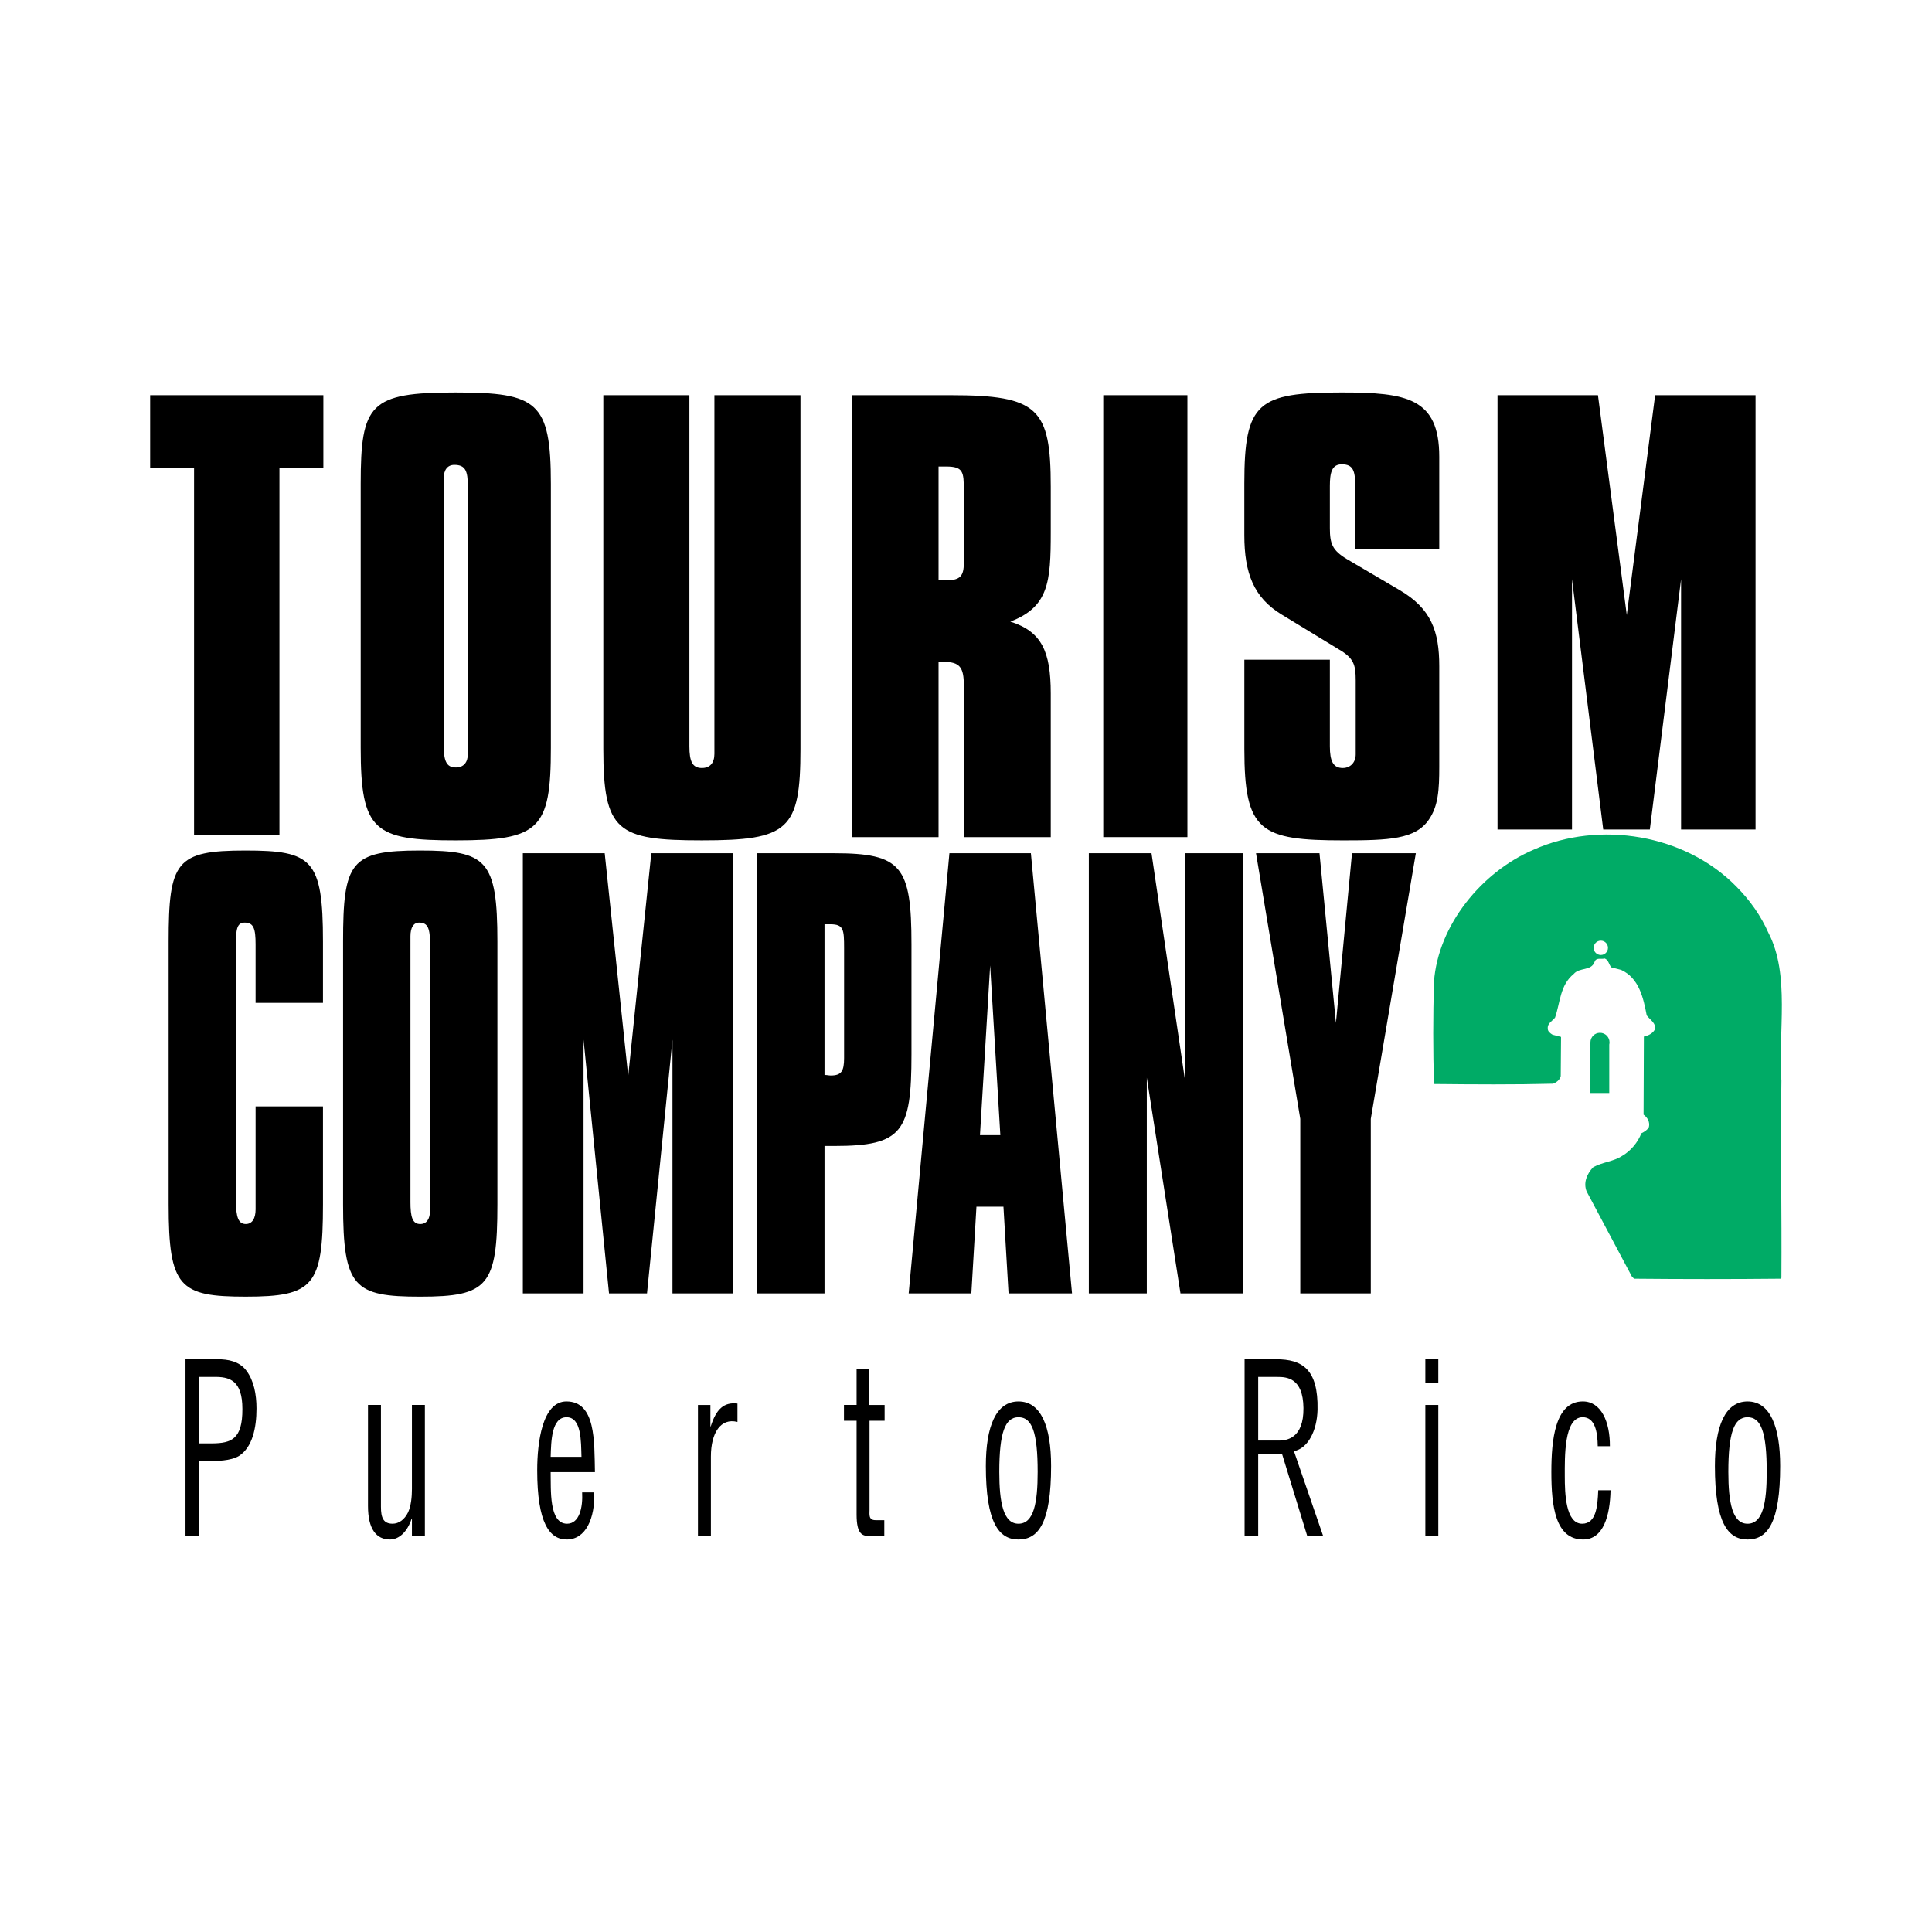
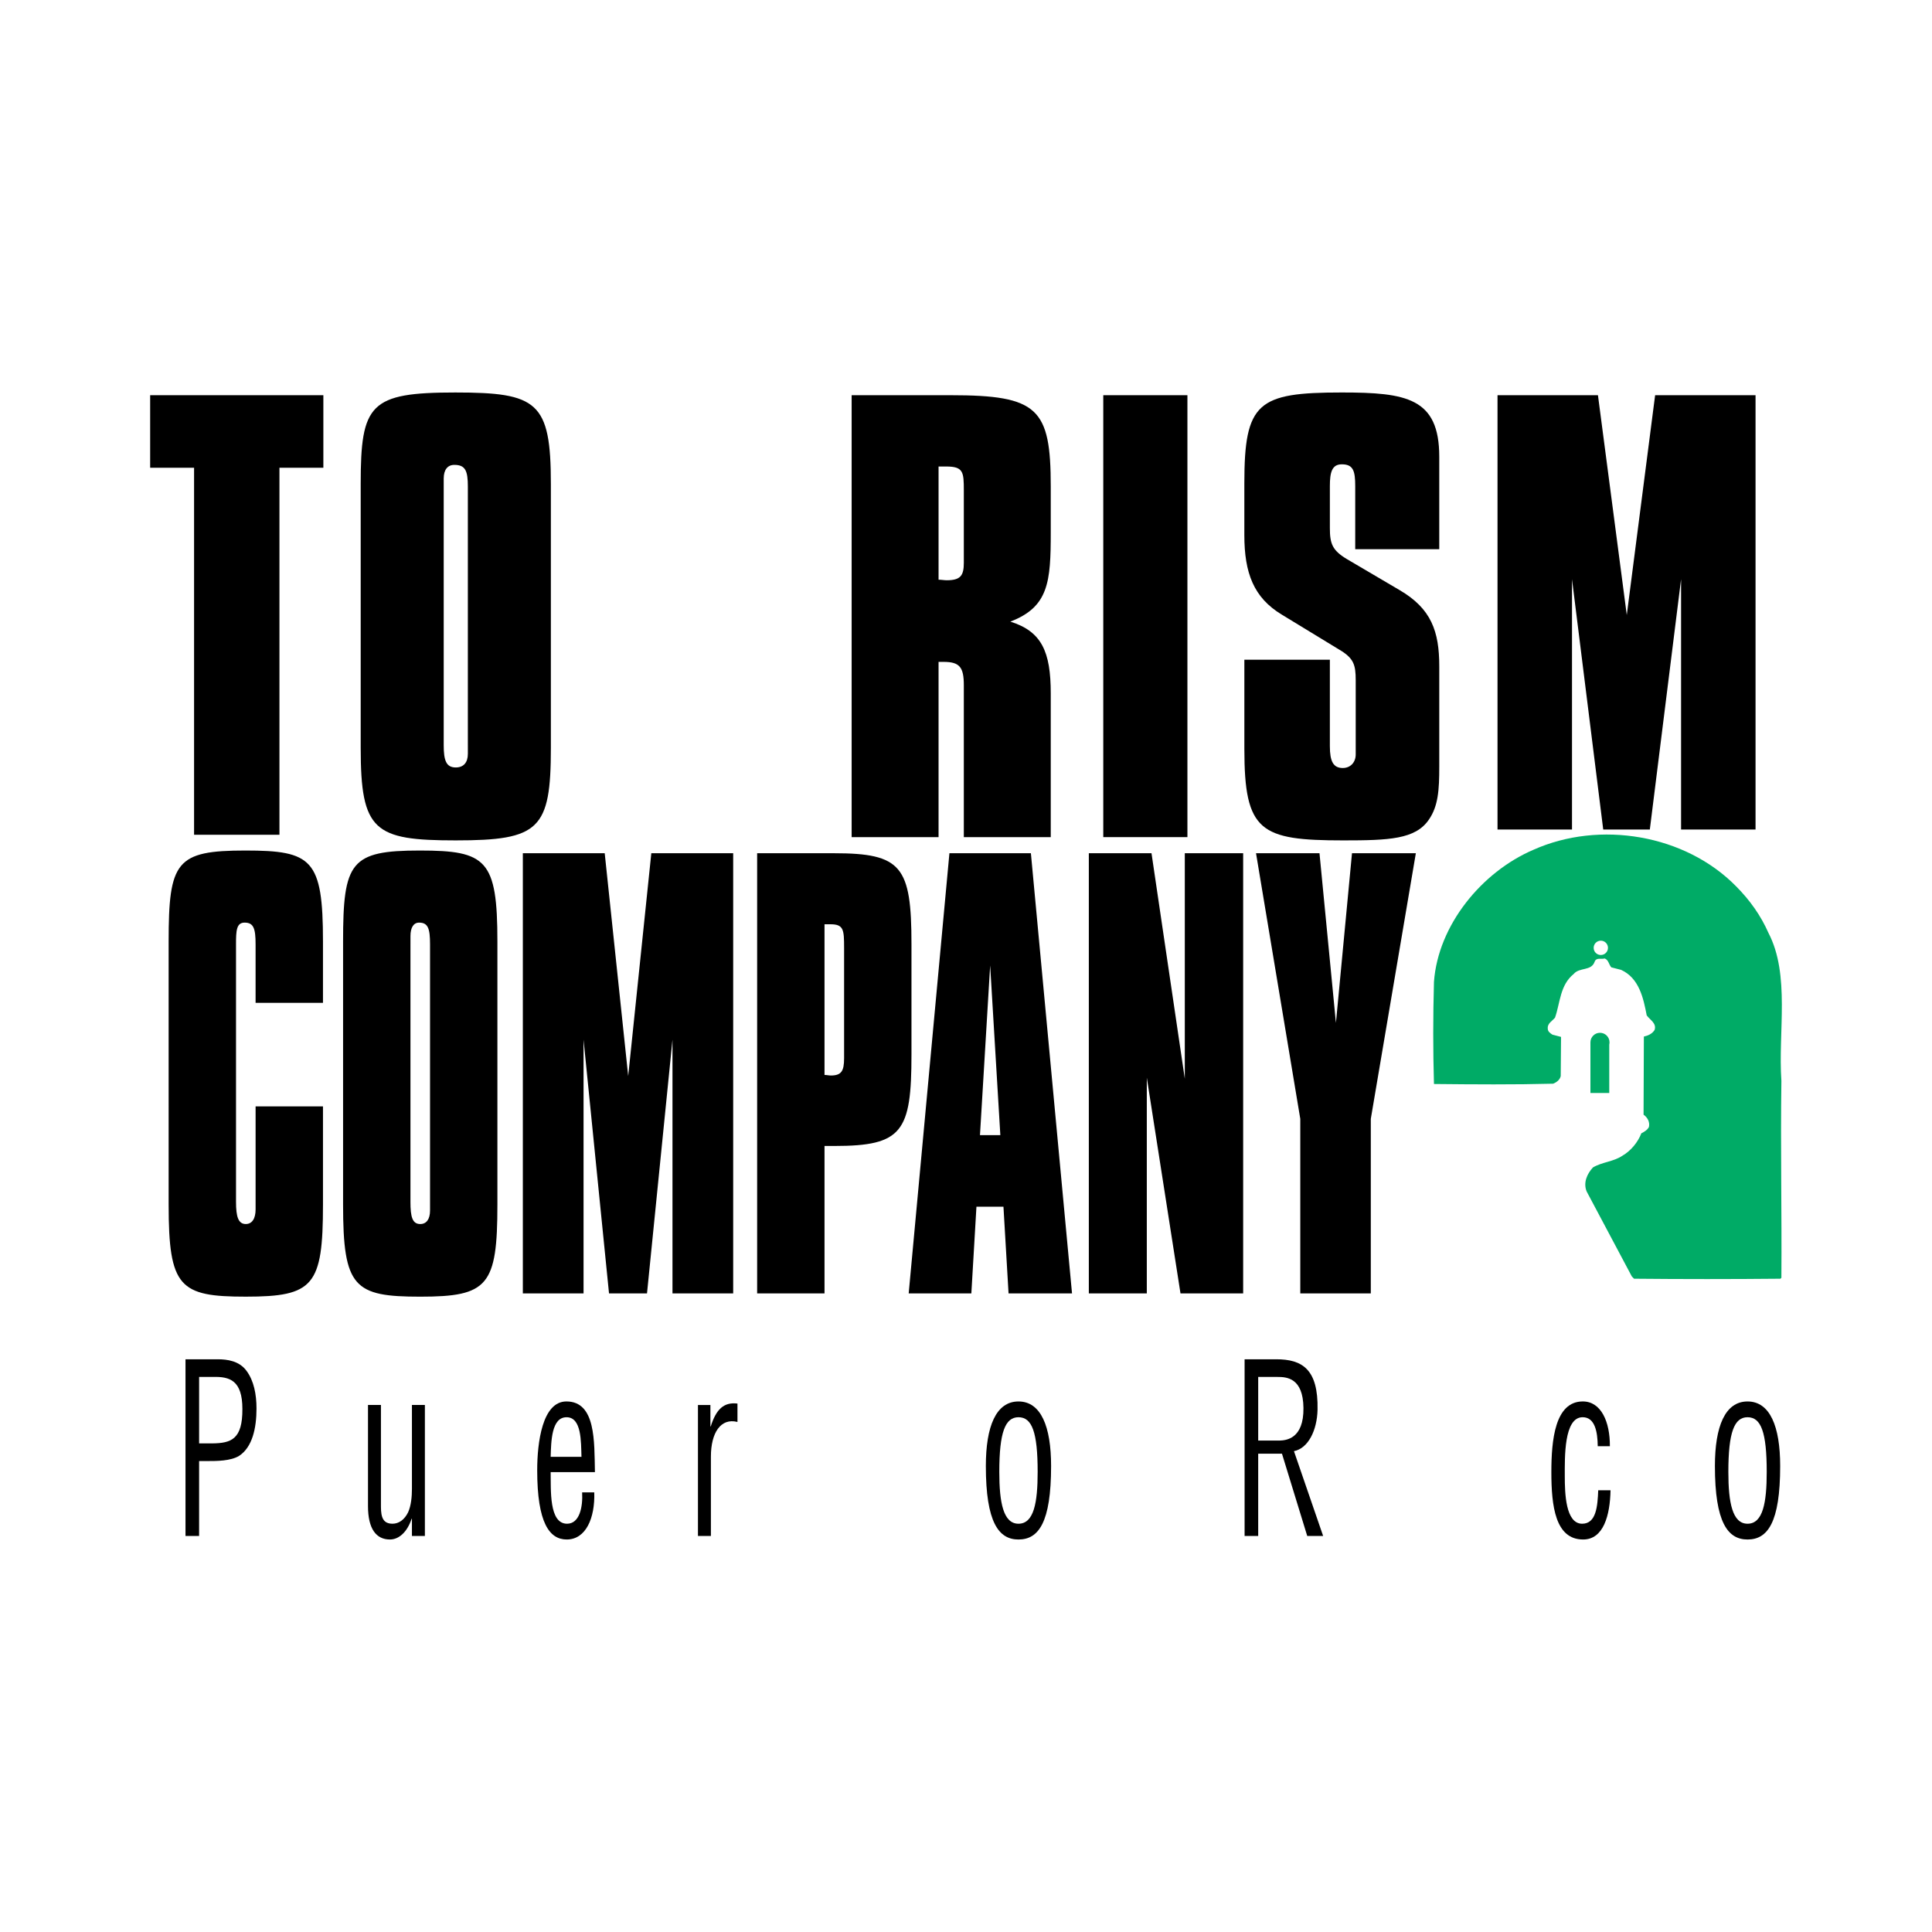
<svg xmlns="http://www.w3.org/2000/svg" version="1.0" id="Layer_1" x="0px" y="0px" width="192.756px" height="192.756px" viewBox="0 0 192.756 192.756" enable-background="new 0 0 192.756 192.756" xml:space="preserve">
  <g>
    <polygon fill-rule="evenodd" clip-rule="evenodd" fill="#FFFFFF" points="0,0 192.756,0 192.756,192.756 0,192.756 0,0  " />
    <polygon fill-rule="evenodd" clip-rule="evenodd" points="19.363,46.667 14.981,46.667 14.981,39.43 32.262,39.43 32.262,46.667    27.88,46.667 27.88,83.284 19.363,83.284 19.363,46.667  " />
    <path fill-rule="evenodd" clip-rule="evenodd" d="M45.425,39.159c8.187,0,9.535,0.923,9.535,9.122v26.335   c0,8.145-1.156,9.23-9.487,9.23c-8.138,0-9.486-0.922-9.486-9.23V48.28C35.987,40.299,36.901,39.159,45.425,39.159L45.425,39.159z    M44.269,74.343c0,1.521,0.241,2.227,1.204,2.227c0.771,0,1.205-0.489,1.205-1.358c0-0.108,0-0.379,0-0.869V48.552   c0-1.574-0.242-2.171-1.349-2.171c-0.674,0-1.06,0.489-1.06,1.357c0,0.38,0,0.489,0,0.814V74.343L44.269,74.343z" />
-     <path fill-rule="evenodd" clip-rule="evenodd" d="M68.781,39.43v35.022c0,1.521,0.3,2.172,1.248,2.172   c0.799,0,1.248-0.489,1.248-1.413c0-0.054,0-0.326,0-0.76V39.43h8.586v35.293c0,8.09-1.199,9.122-9.834,9.122   c-8.437,0-9.835-0.868-9.835-9.122V39.43H68.781L68.781,39.43z" />
    <path fill-rule="evenodd" clip-rule="evenodd" d="M84.969,39.43h9.882c8.722,0,9.983,1.303,9.983,9.122v4.562   c0,4.941-0.202,7.438-4.033,8.905c3.125,0.978,4.033,2.986,4.033,7.167V83.52h-8.673V68.371c0-1.791-0.403-2.335-2.016-2.335   c-0.151,0-0.303,0-0.505,0V83.52h-8.671V39.43L84.969,39.43z M96.161,49.475c0-0.163,0-0.379,0-0.543   c0-1.846-0.05-2.389-1.765-2.389c-0.251,0-0.504,0-0.756,0v11.294c0.303,0,0.555,0.055,0.807,0.055   c1.361,0,1.714-0.435,1.714-1.738c0-0.217,0-0.652,0-1.195V49.475L96.161,49.475z" />
    <polygon fill-rule="evenodd" clip-rule="evenodd" points="110.074,39.43 118.469,39.43 118.469,83.52 110.074,83.52 110.074,39.43     " />
    <path fill-rule="evenodd" clip-rule="evenodd" d="M132.681,65.819v8.633c0,1.521,0.347,2.172,1.29,2.172   c0.744,0,1.289-0.543,1.289-1.357c0-0.109,0-0.381,0-0.815v-6.57c0-1.575-0.198-2.226-1.686-3.095l-5.706-3.476   c-2.777-1.682-3.72-4.126-3.72-7.927v-5.158c0-8.09,1.339-9.068,9.723-9.068c6.449,0,9.724,0.542,9.724,6.407   c0,0.271,0,1.141,0,2.661v6.57h-8.384v-6.299c0-1.52-0.199-2.172-1.34-2.172c-0.992,0-1.19,0.814-1.19,2.172v4.181   c0,1.575,0.248,2.227,1.687,3.096l5.259,3.094c3.175,1.847,3.969,4.127,3.969,7.603v8.253c0,0.651,0,1.249,0,1.792   c0,2.281-0.1,3.91-1.043,5.267c-1.339,1.955-3.968,2.063-8.532,2.063c-8.284,0-9.871-0.868-9.871-9.122v-8.905H132.681   L132.681,65.819z" />
    <polygon fill-rule="evenodd" clip-rule="evenodd" points="156.839,82.76 149.408,82.76 149.408,39.43 159.428,39.43    162.304,61.361 165.132,39.43 175.151,39.43 175.151,82.76 167.721,82.76 167.721,57.787 164.604,82.76 159.954,82.76    156.839,57.787 156.839,82.76  " />
    <path fill-rule="evenodd" clip-rule="evenodd" d="M24.485,84.857c6.643,0,7.738,0.864,7.738,9.086v6.111H25.5v-5.841   c0-1.569-0.195-2.164-1.094-2.164c-0.821,0-0.859,0.811-0.859,2.164v25.69c0,1.515,0.234,2.218,0.977,2.218   c0.625,0,0.977-0.541,0.977-1.461c0-0.054,0-0.324,0-0.757v-9.519h6.722v9.789c0,8.112-0.938,9.195-7.699,9.195   c-6.604,0-7.699-0.92-7.699-9.195V93.943C16.825,85.938,17.567,84.857,24.485,84.857L24.485,84.857z" />
    <path fill-rule="evenodd" clip-rule="evenodd" d="M41.888,84.857c6.644,0,7.738,0.919,7.738,9.086v26.231   c0,8.112-0.938,9.195-7.698,9.195c-6.605,0-7.699-0.92-7.699-9.195V93.943C34.229,85.992,34.971,84.857,41.888,84.857   L41.888,84.857z M40.95,119.904c0,1.515,0.196,2.218,0.978,2.218c0.625,0,0.977-0.486,0.977-1.353c0-0.108,0-0.379,0-0.865v-25.69   c0-1.569-0.195-2.164-1.094-2.164c-0.547,0-0.86,0.487-0.86,1.352c0,0.378,0,0.487,0,0.812V119.904L40.95,119.904z" />
    <polygon fill-rule="evenodd" clip-rule="evenodd" points="58.221,129.045 52.164,129.045 52.164,85.127 60.332,85.127    62.676,107.356 64.982,85.127 73.15,85.127 73.15,129.045 67.093,129.045 67.093,103.732 64.552,129.045 60.762,129.045    58.221,103.732 58.221,129.045  " />
    <path fill-rule="evenodd" clip-rule="evenodd" d="M75.54,85.127h7.66c6.761,0,7.738,1.298,7.738,9.087v10.979   c0,7.734-0.899,9.141-7.698,9.141h-0.978v14.711H75.54V85.127L75.54,85.127z M82.262,107.248c0.235,0,0.43,0.055,0.625,0.055   c1.055,0,1.329-0.433,1.329-1.73c0-0.217,0-0.649,0-1.19v-9.249c0-0.162,0-0.378,0-0.541c0-1.839-0.039-2.379-1.368-2.379   c-0.194,0-0.391,0-0.586,0V107.248L82.262,107.248z" />
    <path fill-rule="evenodd" clip-rule="evenodd" d="M94.724,85.127h8.128l4.104,43.918h-6.332l-0.509-8.654H97.42l-0.508,8.654H90.66   L94.724,85.127L94.724,85.127z M99.804,113.252l-1.016-16.929l-1.016,16.929H99.804L99.804,113.252z" />
    <polygon fill-rule="evenodd" clip-rule="evenodd" points="108.633,85.127 114.886,85.127 118.208,107.627 118.208,85.127    124.031,85.127 124.031,129.045 117.778,129.045 114.417,107.519 114.417,129.045 108.633,129.045 108.633,85.127  " />
    <polygon fill-rule="evenodd" clip-rule="evenodd" points="129.73,111.63 125.314,85.127 131.646,85.127 133.286,102.057    134.889,85.127 141.259,85.127 136.765,111.63 136.765,129.045 129.73,129.045 129.73,111.63  " />
    <path fill-rule="evenodd" clip-rule="evenodd" fill="#00AB66" d="M176.437,93.072c2.185,4.195,0.954,9.88,1.293,14.761   c-0.095,6.671,0.048,13.042,0,19.65l-0.095,0.095c-4.81,0.047-9.833,0.047-14.604,0l-0.221-0.222l-4.51-8.484   c-0.355-0.875,0.039-1.758,0.63-2.397c0.915-0.544,2.043-0.566,2.934-1.166c0.853-0.489,1.562-1.372,1.893-2.239   c0.284-0.143,0.599-0.324,0.757-0.631c0.103-0.489-0.118-0.923-0.536-1.23l0.031-7.791c0.41-0.087,0.837-0.276,1.072-0.662   c0.213-0.671-0.457-0.994-0.788-1.45c-0.331-1.728-0.757-3.723-2.555-4.542l-0.978-0.252c-0.252-0.284-0.268-0.742-0.662-0.884   c-0.379,0.11-0.844-0.142-1.01,0.348c-0.339,0.923-1.506,0.512-2.081,1.198c-1.373,1.112-1.342,2.862-1.861,4.353   c-0.276,0.347-0.765,0.567-0.726,1.072c-0.016,0.308,0.244,0.489,0.473,0.631l0.852,0.221l-0.031,3.911   c-0.087,0.379-0.418,0.623-0.757,0.758c-3.888,0.102-7.949,0.071-11.891,0.031c-0.096-3.359-0.096-6.71,0-10.188   c0.409-5.655,4.762-10.977,9.936-13.185c6.584-2.942,15.123-1.538,20.218,3.659C174.623,89.846,175.695,91.392,176.437,93.072   L176.437,93.072z M159.714,95.28c0.395,0,0.714-0.32,0.714-0.714c0-0.395-0.319-0.714-0.714-0.714S159,94.171,159,94.566   C159,94.96,159.319,95.28,159.714,95.28L159.714,95.28z" />
    <path fill-rule="evenodd" clip-rule="evenodd" fill="#00AB66" d="M160.582,103.995c0-0.526-0.426-0.953-0.953-0.953   c-0.525,0-0.952,0.427-0.952,0.953v5.052h1.879v-4.833C160.572,104.144,160.582,104.071,160.582,103.995L160.582,103.995z" />
    <path fill-rule="evenodd" clip-rule="evenodd" d="M18.508,153.244v-17.628h3.222c0.949,0,2.143,0.164,2.863,1.15   c0.736,0.987,0.998,2.351,0.998,3.761c0,1.951-0.409,3.855-1.734,4.725c-0.852,0.518-2.241,0.518-3.174,0.518h-0.818v7.475H18.508   L18.508,153.244z M19.866,144.007h1.325c1.865-0.023,3.01-0.399,2.993-3.432c0-2.845-1.259-3.244-2.911-3.197h-1.407V144.007   L19.866,144.007z" />
    <path fill-rule="evenodd" clip-rule="evenodd" d="M41.099,151.528h-0.033c-0.442,1.34-1.276,2.068-2.16,2.068   c-1.357,0-2.191-1.034-2.191-3.338v-10.084h1.292v10.154c0,1.105,0.245,1.693,1.161,1.693c0.622,0,1.194-0.399,1.555-1.152   c0.294-0.657,0.376-1.551,0.376-2.304v-8.392h1.292v13.069h-1.292V151.528L41.099,151.528z" />
    <path fill-rule="evenodd" clip-rule="evenodd" d="M59.29,148.896c0.082,2.562-0.834,4.7-2.748,4.7c-1.718,0-2.945-1.645-2.945-6.91   c0-2.75,0.507-6.863,2.912-6.863c2.945,0,2.781,3.995,2.847,7.051h-4.417c0.033,1.763-0.18,5.148,1.636,5.148   c1.243,0,1.586-1.646,1.505-3.126H59.29L59.29,148.896z M58.014,145.347c-0.049-1.528,0.017-3.949-1.489-3.949   c-1.505,0-1.537,2.397-1.586,3.949H58.014L58.014,145.347z" />
    <path fill-rule="evenodd" clip-rule="evenodd" d="M70.878,142.314h0.033c0.539-1.716,1.308-2.445,2.666-2.28v1.834   c-1.668-0.424-2.65,1.081-2.65,3.455v7.921h-1.292v-13.069h1.243V142.314L70.878,142.314z" />
-     <path fill-rule="evenodd" clip-rule="evenodd" d="M86.738,140.175h1.521v1.575h-1.505v8.909c0,0.446-0.114,1.01,0.606,1.01h0.867   v1.575h-1.423c-0.769,0.023-1.341-0.164-1.341-2.139v-9.355h-1.26v-1.575h1.26v-3.549h1.275V140.175L86.738,140.175z" />
    <path fill-rule="evenodd" clip-rule="evenodd" d="M101.613,153.597c-1.963,0-3.255-1.691-3.255-7.333   c0-3.949,1.014-6.44,3.255-6.44s3.255,2.491,3.255,6.44C104.868,151.928,103.608,153.597,101.613,153.597L101.613,153.597z    M101.613,141.397c-1.325,0-1.913,1.504-1.913,5.454c0,3.078,0.407,5.171,1.913,5.171c1.537,0,1.914-2.093,1.914-5.171   C103.527,142.901,102.971,141.397,101.613,141.397L101.613,141.397z" />
    <path fill-rule="evenodd" clip-rule="evenodd" d="M132.01,153.244h-1.587l-2.52-8.208h-2.372v8.208h-1.357v-17.628h3.157   c2.568,0,4.203,0.963,4.121,5.029c-0.048,2.068-0.932,3.855-2.354,4.138L132.01,153.244L132.01,153.244z M125.531,143.725h2.144   c0.638-0.023,2.404-0.164,2.371-3.244c-0.032-3.031-1.685-3.103-2.601-3.103h-1.914V143.725L125.531,143.725z" />
-     <path fill-rule="evenodd" clip-rule="evenodd" d="M142.208,153.244v-13.069h1.292v13.069H142.208L142.208,153.244z    M142.208,137.966v-2.35h1.292v2.35H142.208L142.208,137.966z" />
    <path fill-rule="evenodd" clip-rule="evenodd" d="M156.119,147.274c0,1.716,0.081,4.748,1.733,4.748   c1.406,0,1.538-1.74,1.603-3.338h1.228c-0.05,2.515-0.703,4.912-2.732,4.912c-2.78,0-3.172-3.338-3.172-6.723   c0-3.196,0.359-7.051,3.14-7.051c1.832,0,2.715,2.045,2.699,4.466h-1.211c-0.016-1.435-0.278-2.892-1.505-2.892   C156.021,141.397,156.119,145.417,156.119,147.274L156.119,147.274z" />
    <path fill-rule="evenodd" clip-rule="evenodd" d="M174.352,153.597c-1.963,0-3.255-1.691-3.255-7.333   c0-3.949,1.015-6.44,3.255-6.44c2.241,0,3.256,2.491,3.256,6.44C177.607,151.928,176.348,153.597,174.352,153.597L174.352,153.597z    M174.352,141.397c-1.325,0-1.914,1.504-1.914,5.454c0,3.078,0.409,5.171,1.914,5.171c1.538,0,1.914-2.093,1.914-5.171   C176.266,142.901,175.709,141.397,174.352,141.397L174.352,141.397z" />
  </g>
</svg>